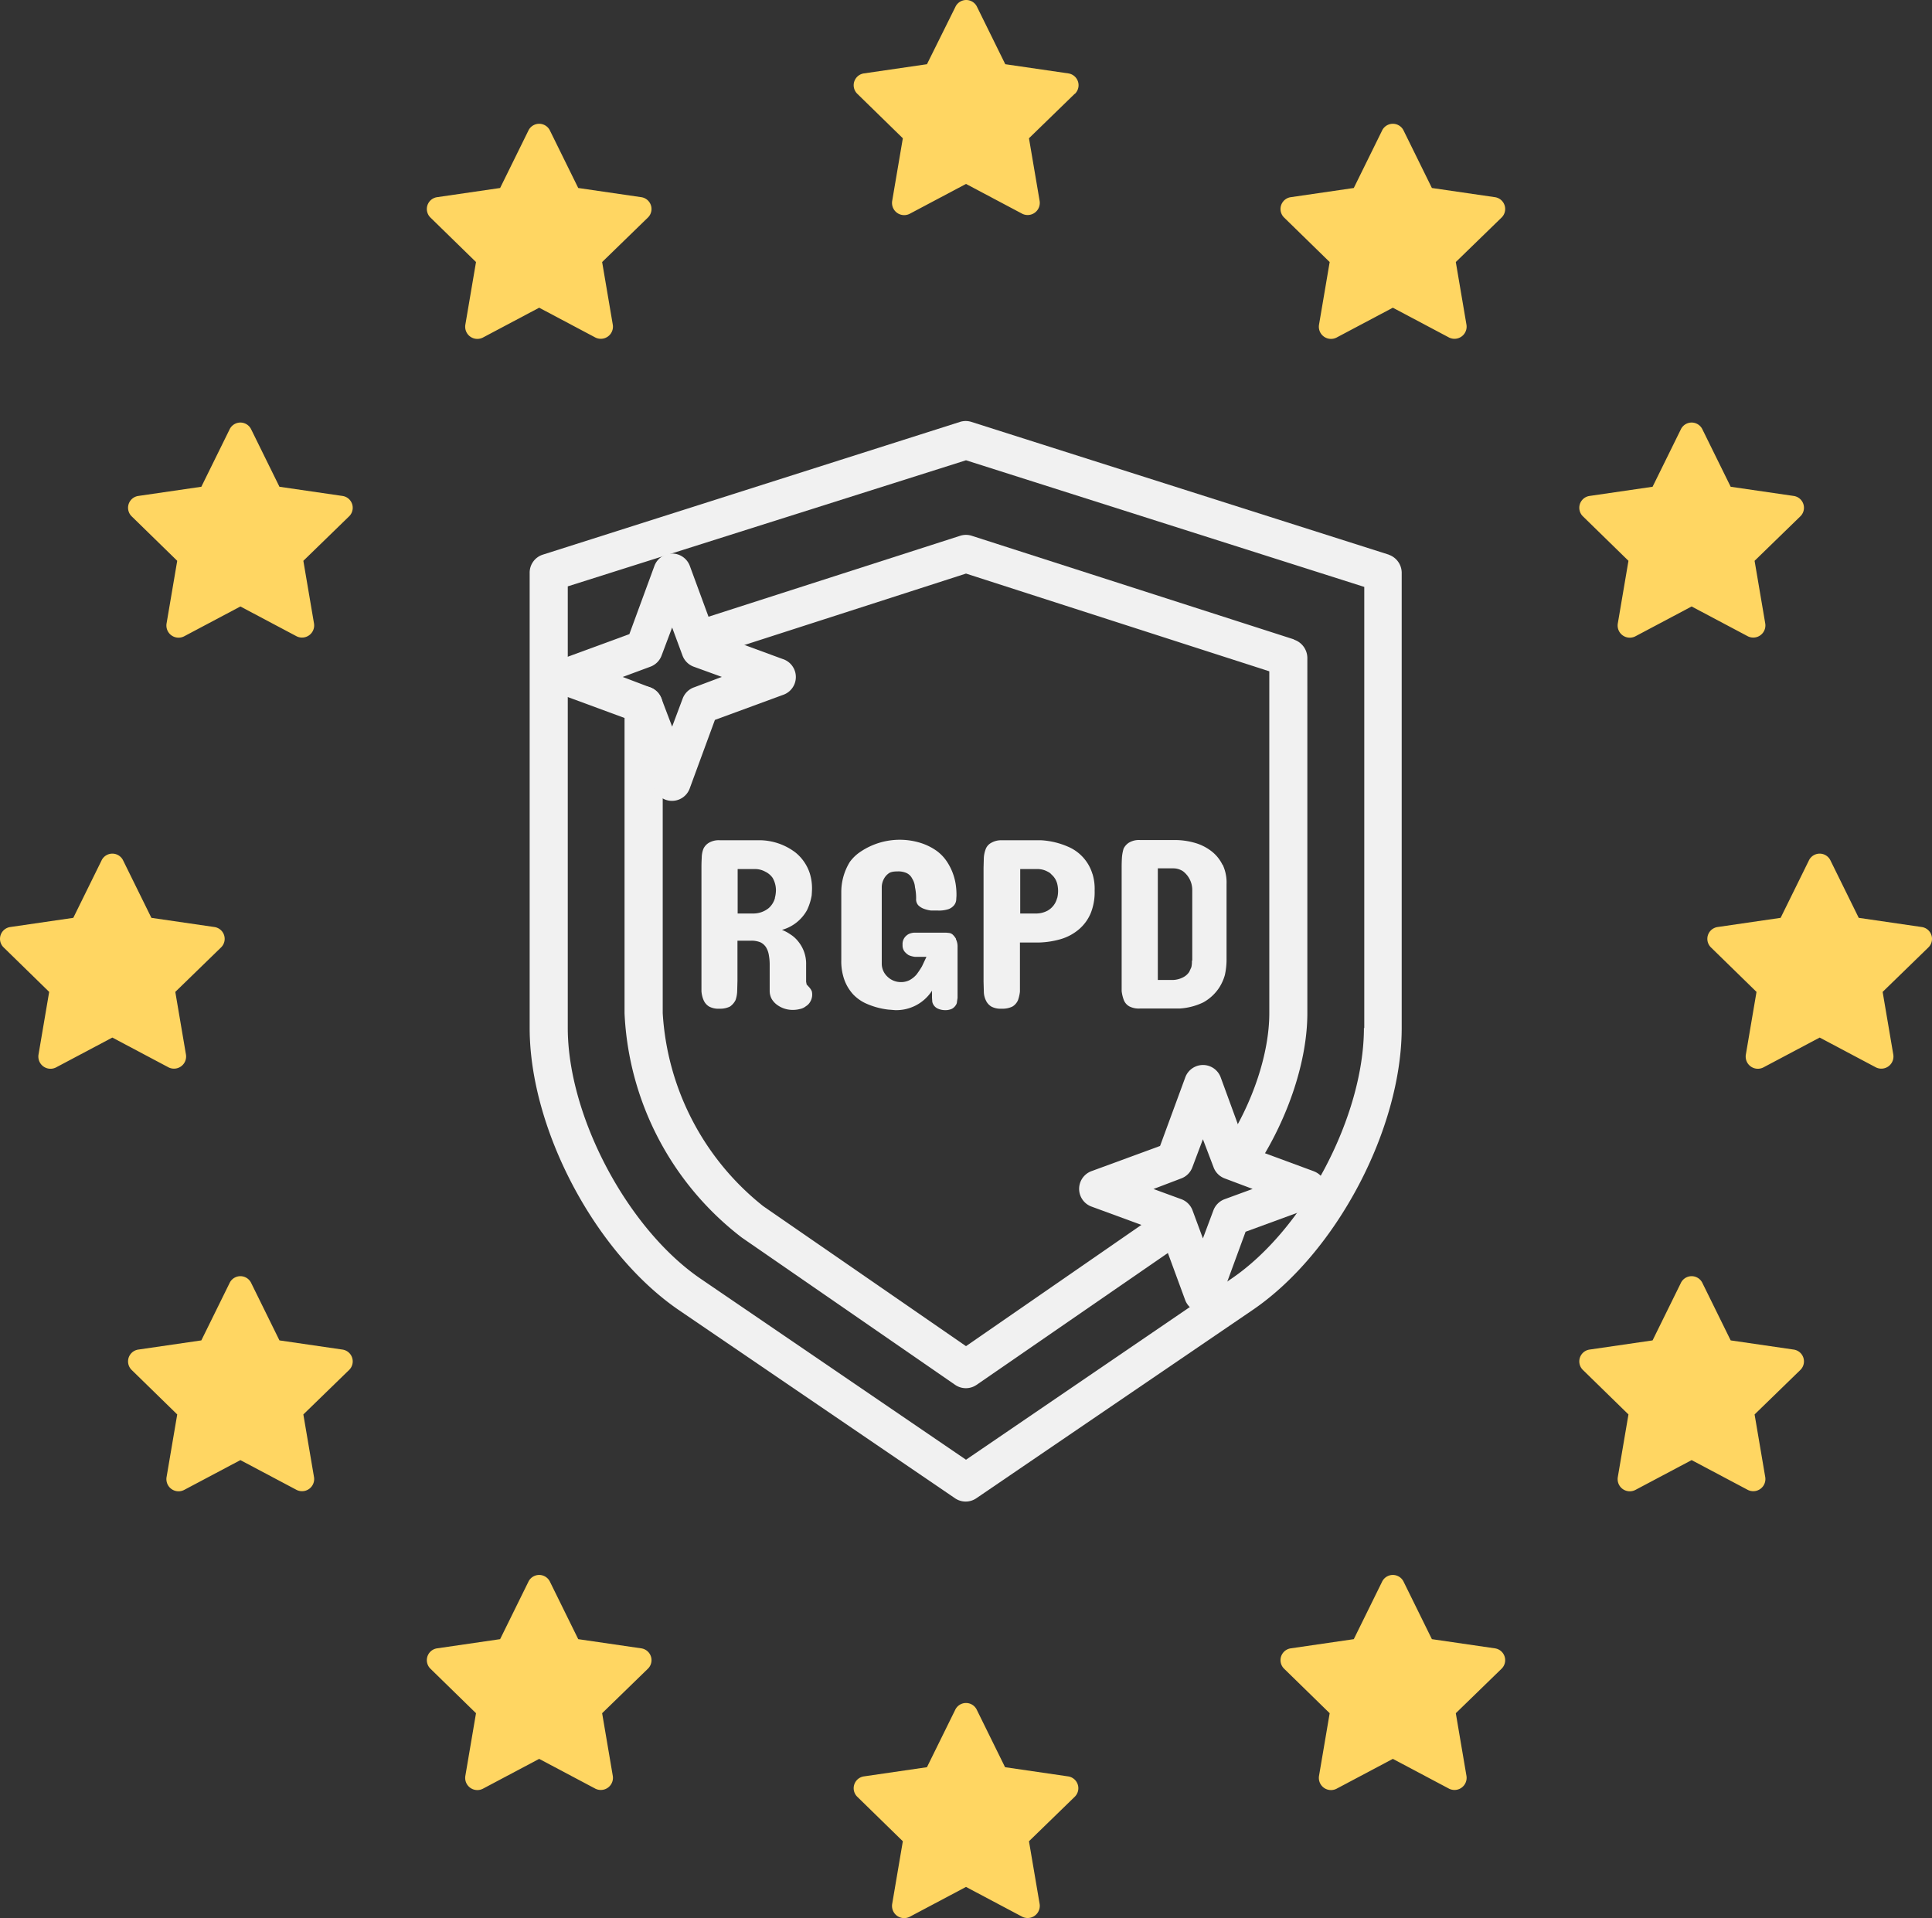
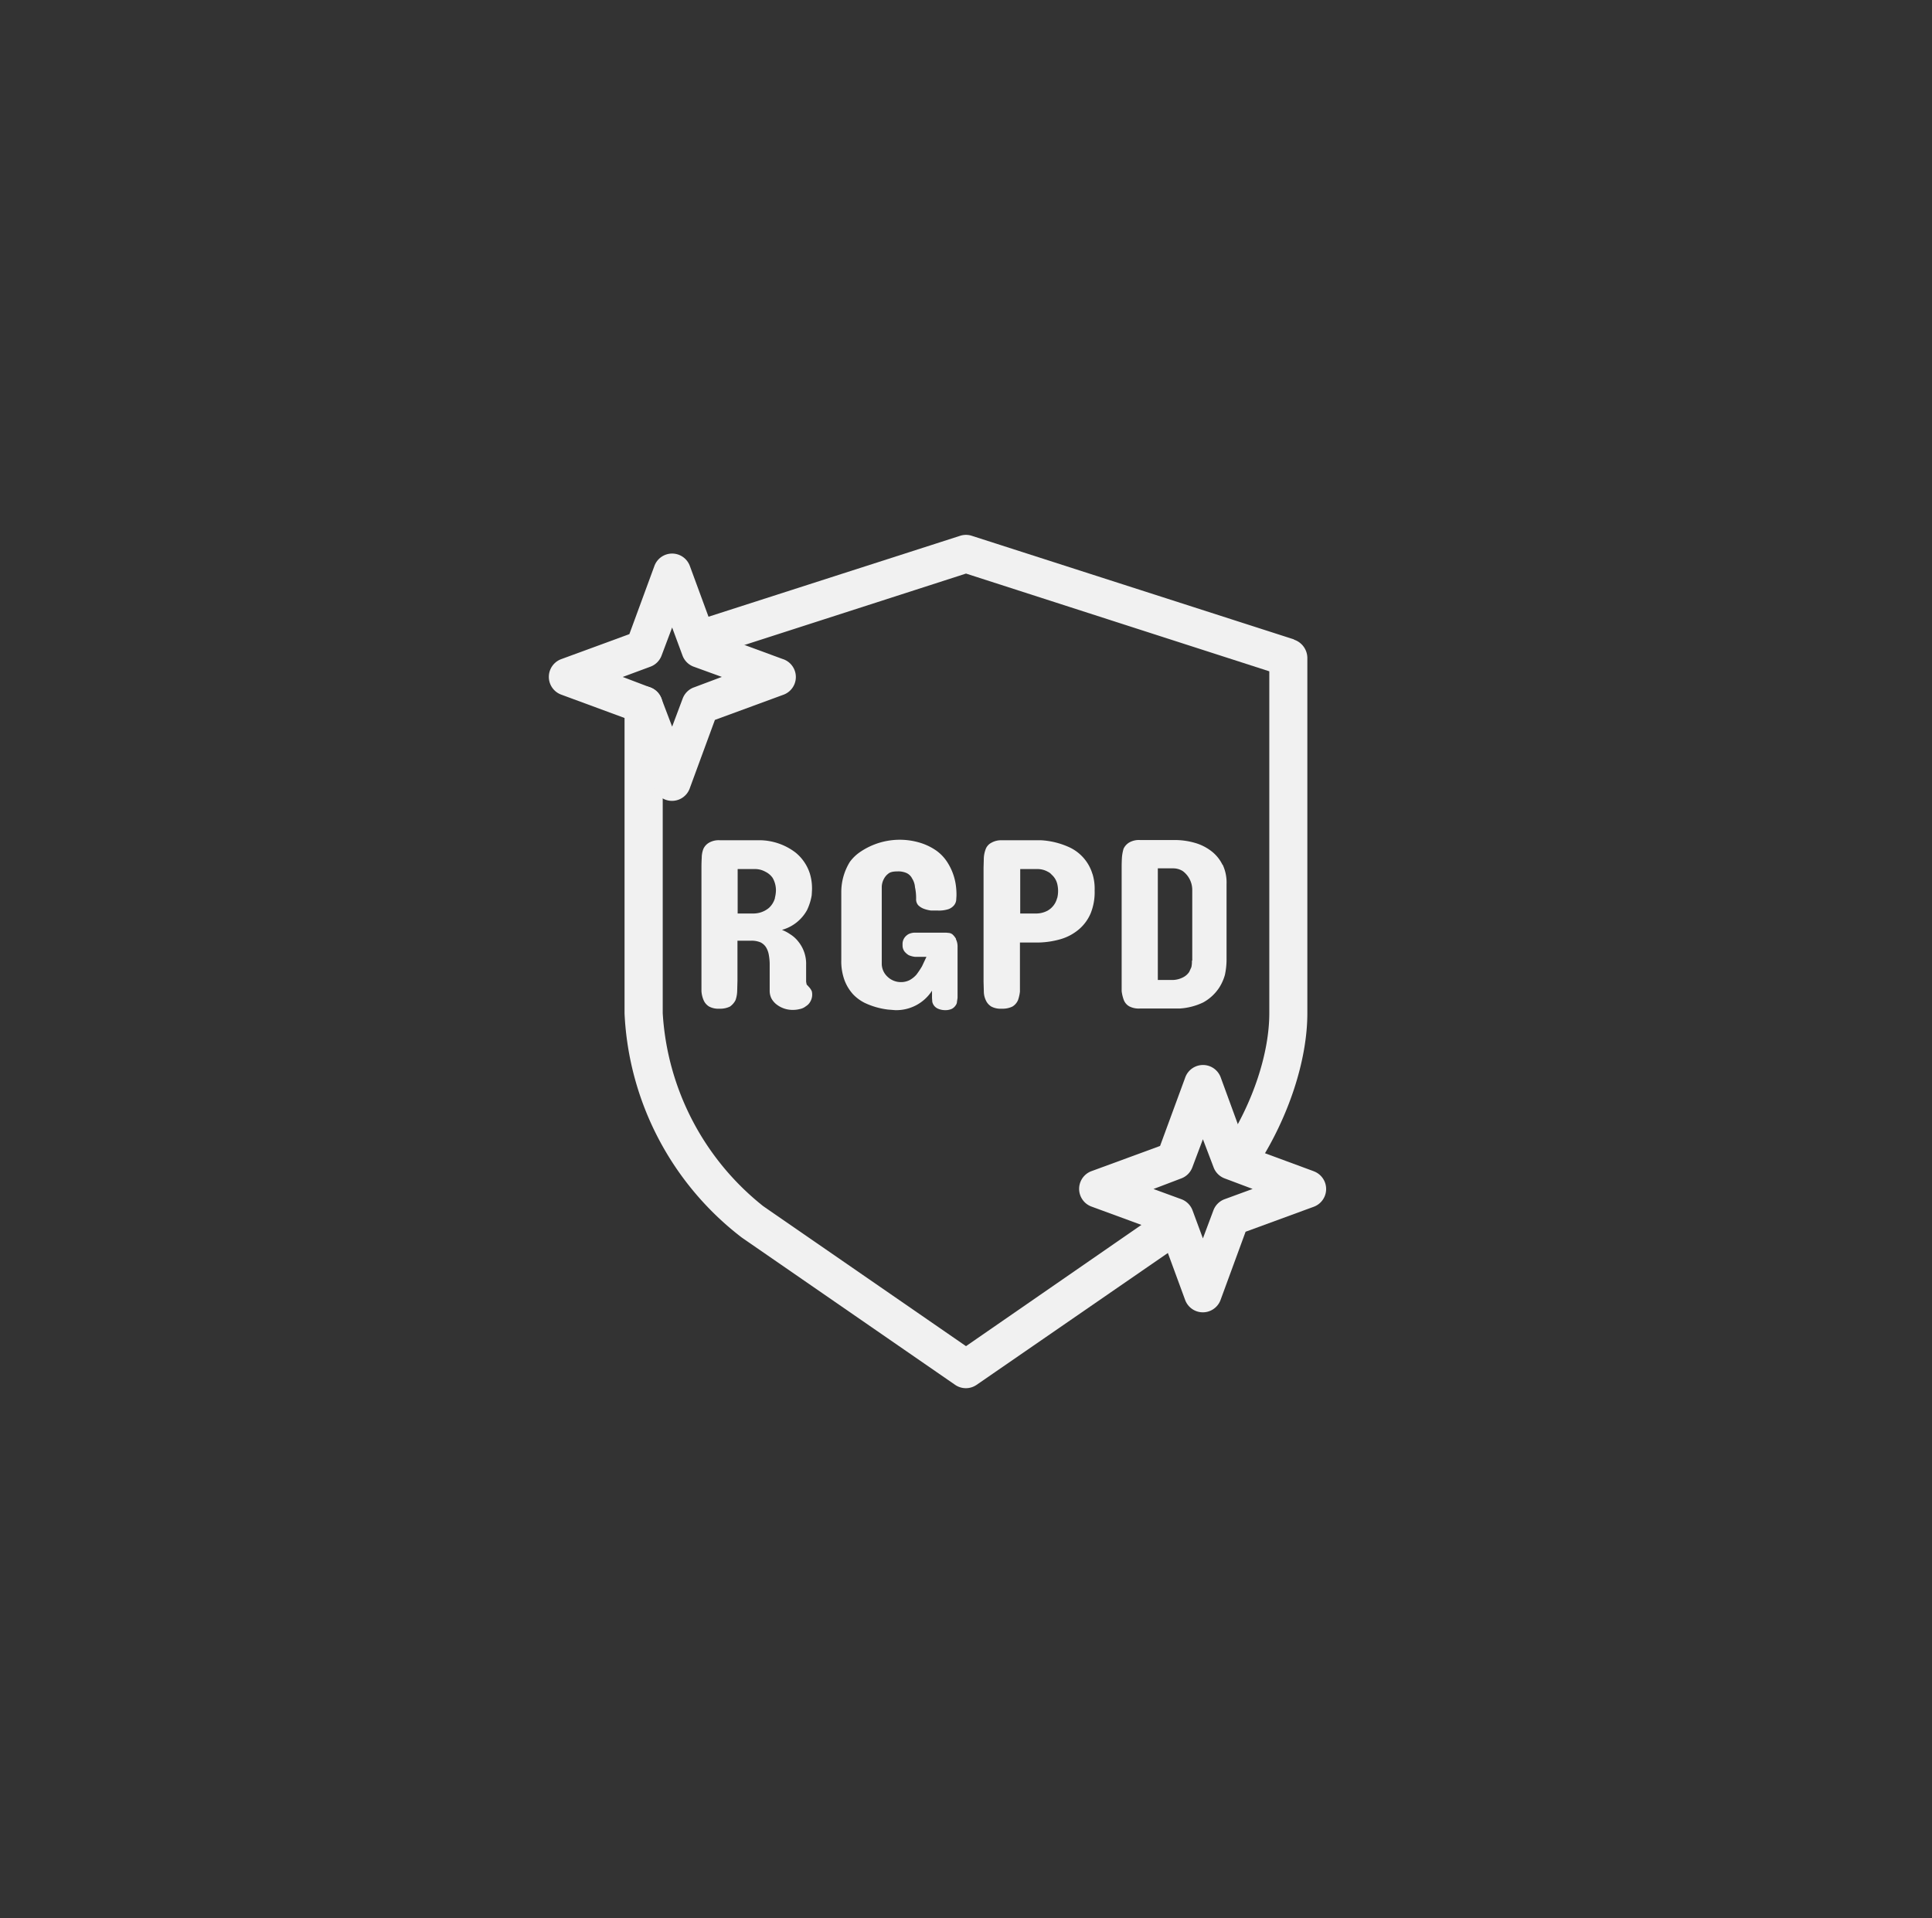
<svg xmlns="http://www.w3.org/2000/svg" viewBox="0 0 905.27 898.8">
  <rect x="0" y="0" width="905.27" height="898.8" fill="#333333" stroke="none" />
-   <path fill="#ffd662" d="m903.54 443.99-21.4 20.8 5 29.4a5.69 5.69 0 0 1-8.1 6l-26.4-14-26.4 14a5.7 5.7 0 0 1-7.66-2.51 5.77 5.77 0 0 1-.54-3.49l5-29.4-21.3-20.8a5.6 5.6 0 0 1 3.1-9.6l29.5-4.3 13.2-26.8a5.6 5.6 0 0 1 10.2 0l13.2 26.8 29.5 4.3a5.6 5.6 0 0 1 3.1 9.6Zm-800 0-21.4 20.8 5 29.4a5.69 5.69 0 0 1-8.1 6l-26.4-14-26.4 14a5.7 5.7 0 0 1-7.66-2.51 5.77 5.77 0 0 1-.54-3.49l5-29.4-21.3-20.8a5.6 5.6 0 0 1 3.1-9.6l29.5-4.3 13.2-26.8a5.6 5.6 0 0 1 10.2 0l13.2 26.8 29.5 4.3a5.6 5.6 0 0 1 3.1 9.6Zm400-400-21.4 20.8 5 29.4a5.69 5.69 0 0 1-8.1 6l-26.4-14-26.4 14a5.7 5.7 0 0 1-7.66-2.51 5.77 5.77 0 0 1-.54-3.49l5-29.4-21.3-20.8a5.6 5.6 0 0 1 3.1-9.6l29.5-4.3 13.3-26.8a5.6 5.6 0 0 1 10.2 0l13.2 26.8 29.5 4.3a5.6 5.6 0 0 1 3.1 9.6Zm0 798-21.4 20.8 5 29.4a5.69 5.69 0 0 1-8.1 6l-26.4-14-26.4 14a5.7 5.7 0 0 1-7.66-2.51 5.77 5.77 0 0 1-.54-3.49l5-29.4-21.3-20.8a5.6 5.6 0 0 1 3.1-9.6l29.5-4.3 13.2-26.8a5.6 5.6 0 0 1 10.2 0l13.2 26.8 29.5 4.3a5.6 5.6 0 0 1 3.1 9.6Zm200-60-21.4 20.8 5 29.4a5.69 5.69 0 0 1-8.1 6l-26.4-14-26.4 14a5.7 5.7 0 0 1-7.66-2.51 5.77 5.77 0 0 1-.54-3.49l5-29.4-21.3-20.8a5.6 5.6 0 0 1 3.1-9.6l29.5-4.3 13.2-26.8a5.6 5.6 0 0 1 10.2 0l13.2 26.8 29.5 4.3a5.6 5.6 0 0 1 3.1 9.6Zm-400 0-21.4 20.8 5 29.4a5.69 5.69 0 0 1-8.1 6l-26.4-14-26.4 14a5.7 5.7 0 0 1-7.66-2.51 5.77 5.77 0 0 1-.54-3.49l5-29.4-21.3-20.8a5.6 5.6 0 0 1 3.1-9.6l29.5-4.3 13.2-26.8a5.6 5.6 0 0 1 10.2 0l13.2 26.8 29.5 4.3a5.6 5.6 0 0 1 3.1 9.6Zm-140-540-21.4 20.8 5 29.4a5.69 5.69 0 0 1-8.1 6l-26.4-14-26.4 14a5.7 5.7 0 0 1-7.66-2.51 5.77 5.77 0 0 1-.54-3.49l5-29.4-21.3-20.8a5.6 5.6 0 0 1 3.1-9.6l29.5-4.3 13.2-26.8a5.6 5.6 0 0 1 10.2 0l13.2 26.8 29.5 4.3a5.6 5.6 0 0 1 3.1 9.6Zm680 0-21.4 20.8 5 29.4a5.69 5.69 0 0 1-8.1 6l-26.4-14-26.4 14a5.7 5.7 0 0 1-7.66-2.51 5.77 5.77 0 0 1-.54-3.49l5-29.4-21.3-20.8a5.6 5.6 0 0 1 3.1-9.6l29.5-4.3 13.2-26.8a5.6 5.6 0 0 1 10.2 0l13.2 26.8 29.5 4.3a5.6 5.6 0 0 1 3.1 9.6Zm-140-140-21.4 20.8 5 29.4a5.69 5.69 0 0 1-8.1 6l-26.4-14-26.4 14a5.7 5.7 0 0 1-7.66-2.51 5.77 5.77 0 0 1-.54-3.49l5-29.4-21.3-20.8a5.6 5.6 0 0 1 3.1-9.6l29.5-4.3 13.2-26.8a5.6 5.6 0 0 1 10.2 0l13.2 26.8 29.5 4.3a5.6 5.6 0 0 1 3.1 9.6Zm-400 0-21.4 20.8 5 29.4a5.69 5.69 0 0 1-8.1 6l-26.4-14-26.4 14a5.7 5.7 0 0 1-7.66-2.51 5.77 5.77 0 0 1-.54-3.49l5-29.4-21.3-20.8a5.6 5.6 0 0 1 3.1-9.6l29.5-4.3 13.2-26.8a5.6 5.6 0 0 1 10.2 0l13.2 26.8 29.5 4.3a5.6 5.6 0 0 1 3.1 9.6Zm-140 540-21.4 20.8 5 29.4a5.69 5.69 0 0 1-8.1 6l-26.4-14-26.4 14a5.7 5.7 0 0 1-7.66-2.51 5.77 5.77 0 0 1-.54-3.49l5-29.4-21.3-20.8a5.6 5.6 0 0 1 3.1-9.6l29.5-4.3 13.2-26.8a5.6 5.6 0 0 1 10.2 0l13.2 26.8 29.5 4.3a5.6 5.6 0 0 1 3.1 9.6Zm680 0-21.4 20.8 5 29.4a5.69 5.69 0 0 1-8.1 6l-26.4-14-26.4 14a5.7 5.7 0 0 1-7.66-2.51 5.77 5.77 0 0 1-.54-3.49l5-29.4-21.3-20.8a5.6 5.6 0 0 1 3.1-9.6l29.5-4.3 13.2-26.8a5.6 5.6 0 0 1 10.2 0l13.2 26.8 29.5 4.3a5.6 5.6 0 0 1 3.1 9.6Z" />
-   <path fill="#f1f1f1" d="m650.8 259.92-195.58-62.2a8.82 8.82 0 0 0-5.47 0l-195.45 62.2a8.84 8.84 0 0 0-6.12 8.46v213.28c0 47.37 30.71 105.41 69.88 132.21l129.48 88.23a8.83 8.83 0 0 0 9.89 0l129.48-88.23c39.17-26.67 69.88-84.84 69.88-132.21V268.25a9 9 0 0 0-6.12-8.33Zm-11.71 221.74c0 41.38-27.85 94.22-62.07 117.51l-124.38 84.84-124.4-84.84c-34.22-23.42-62.2-76.13-62.2-117.51v-206.9l186.6-59.08 186.61 59.34v206.77Z" />
  <path fill="#f1f1f1" d="M555.42 570.54a8.85 8.85 0 0 0-12.31-2.25h-.06l-90.41 62.5-95-65.58a124.94 124.94 0 0 1-47.11-90.45V330.49a8.945 8.945 0 0 0-17.89 0v144.4a140.56 140.56 0 0 0 54.92 105l99.94 69a8.86 8.86 0 0 0 10.15 0l95.51-65.85a8.85 8.85 0 0 0 2.25-12.31v-.05Zm50.88-270.93-150.95-48.54a8.82 8.82 0 0 0-5.47 0l-122.19 39.3a8.89 8.89 0 0 0 5.46 16.92l119.49-38.52 142.11 45.8v160.19c0 18.61-7.55 41.65-20.17 61.17a8.913 8.913 0 0 0 15 9.63c14.31-22.39 23-48.8 23-70.8V308.33a9.1 9.1 0 0 0-6.24-8.59Z" />
  <path fill="#f1f1f1" d="M572.81 405.21a18 18 0 0 0-5.21-6.38 22.93 22.93 0 0 0-7.81-3.9 33.87 33.87 0 0 0-9.5-1.3h-16.13a9.18 9.18 0 0 0-5.08 1.17 6.92 6.92 0 0 0-2.6 2.86 19.81 19.81 0 0 0-.78 4.17 81.23 81.23 0 0 0-.13 4.68v57.91a17.68 17.68 0 0 0 1 4.16 5.78 5.78 0 0 0 2.6 3 9.68 9.68 0 0 0 4.95 1h18.61a29.56 29.56 0 0 0 11.06-2.86 21.18 21.18 0 0 0 7.54-7 22.16 22.16 0 0 0 2.61-5.86 34.4 34.4 0 0 0 .78-7.81v-34.86a19.46 19.46 0 0 0-1.82-9Zm-14.32 45a11.15 11.15 0 0 1-.26 3l-1 2.21a7.44 7.44 0 0 1-3 2.6 11 11 0 0 1-4.3 1.17h-7.41V406.9h7.41a8.31 8.31 0 0 1 4.3 1.3 11 11 0 0 1 4.42 8.72v33.19Zm-46.62-40.72a20.16 20.16 0 0 0-11.45-12.75 36.72 36.72 0 0 0-12.49-3h-18.61a9.15 9.15 0 0 0-4.82 1.18 5.54 5.54 0 0 0-2.6 2.86 13.92 13.92 0 0 0-.91 4.16l-.13 4.69v53.35l.13 4.68a9.69 9.69 0 0 0 .91 4 6.58 6.58 0 0 0 2.6 3 9.17 9.17 0 0 0 4.82 1 10.55 10.55 0 0 0 5.07-1 6.54 6.54 0 0 0 2.61-3 18.3 18.3 0 0 0 .91-4v-23h7.28a40.4 40.4 0 0 0 11.72-1.56 23.39 23.39 0 0 0 8.71-4.68 20.19 20.19 0 0 0 5.47-7.55 26.38 26.38 0 0 0 1.82-10.54 23.65 23.65 0 0 0-1-7.81Zm-16.53 11.27a9.35 9.35 0 0 1-4.55 6 11.41 11.41 0 0 1-5.21 1.3h-7.54v-20.83h8.2a9.84 9.84 0 0 1 4.81 1.3 4.93 4.93 0 0 1 1.69 1.3 8.53 8.53 0 0 1 2.6 4.16 14 14 0 0 1 0 7ZM366.86 308.85l-31.88-11.71-11.72-31.88a8.84 8.84 0 0 0-16.65 0l-11.71 31.88-31.89 11.71a8.86 8.86 0 0 0 0 16.66l31.76 11.71 11.71 32a8.84 8.84 0 0 0 16.78 0l11.72-31.88 31.88-11.71a8.85 8.85 0 0 0 0-16.79Zm-41.77 13.27a8.87 8.87 0 0 0-5.21 5.21l-4.94 13.16-4.95-13a8.86 8.86 0 0 0-5.2-5.34l-13-4.94 13-4.82a8.84 8.84 0 0 0 5.2-5.2l4.95-13.15 4.81 13a8.83 8.83 0 0 0 5.21 5.33l13.27 4.82-13.14 4.94Zm290.45 226.69-31.76-11.71-11.71-32a8.84 8.84 0 0 0-16.78 0l-11.72 31.88-31.88 11.71a8.85 8.85 0 0 0 0 16.79l31.88 11.71 11.72 31.88a8.84 8.84 0 0 0 16.65 0l11.7-31.89 31.9-11.69a8.86 8.86 0 0 0 0-16.66Zm-41.78 13.14a8.89 8.89 0 0 0-5.2 5.21l-4.92 13.14-4.81-13a8.87 8.87 0 0 0-5.21-5.34l-13.14-4.81 13-4.95a8.83 8.83 0 0 0 5.21-5.2l4.95-13.16 4.95 13a8.84 8.84 0 0 0 5.2 5.33l13.15 4.95Zm-195-99.81-.78-.78-.26-1.3v-7.81a16.51 16.51 0 0 0-3.78-11.19 14.24 14.24 0 0 0-3.64-3.25 19 19 0 0 0-3.9-2.08 19.29 19.29 0 0 0 11.73-9.24 25.91 25.91 0 0 0 2.21-7l.13-2.34a23.65 23.65 0 0 0-1-7.81 20.78 20.78 0 0 0-2.86-5.73 20.27 20.27 0 0 0-3.91-4.16 28.08 28.08 0 0 0-16.92-5.73h-18.64a9.12 9.12 0 0 0-4.95 1.18 6.43 6.43 0 0 0-2.6 2.86 11.63 11.63 0 0 0-.78 4.16 73.22 73.22 0 0 0-.13 4.69v57.88a13 13 0 0 0 1 4.17 6.46 6.46 0 0 0 2.6 3 9.17 9.17 0 0 0 4.82 1 10.34 10.34 0 0 0 4.94-1 8.19 8.19 0 0 0 2.6-3 13.92 13.92 0 0 0 .78-4.17l.13-4.94V440.8h6.38a10.85 10.85 0 0 1 4.43.78 6.59 6.59 0 0 1 2.6 2.34 10.12 10.12 0 0 1 1.3 3.65 24.73 24.73 0 0 1 .39 4.55v12a7.86 7.86 0 0 0 .91 3.91 9.14 9.14 0 0 0 2.6 2.86 12.24 12.24 0 0 0 7.29 2.34 13.1 13.1 0 0 0 3.25-.39 6.44 6.44 0 0 0 2.94-1.35 5.67 5.67 0 0 0 2.08-2.21 6.53 6.53 0 0 0 .65-4.82 7.31 7.31 0 0 0-1.69-2.34Zm-15.62-41.38a9.86 9.86 0 0 1-2.86 4.69 11.36 11.36 0 0 1-6.9 2.6h-7.74v-20.82h8.2a9.87 9.87 0 0 1 4.8 1.26 8.91 8.91 0 0 1 3.38 2.86 11.68 11.68 0 0 1 1.56 5.86 15.34 15.34 0 0 1-.52 3.64Zm84.82 19.18a8.59 8.59 0 0 0-1.56-2 3.1 3.1 0 0 0-1.82-.78l-1.3-.13h-14.64a7.08 7.08 0 0 0-2.86.65 5.83 5.83 0 0 0-1.95 1.7 5.13 5.13 0 0 0-.91 3.38 4.7 4.7 0 0 0 .91 3.12 7.93 7.93 0 0 0 1.95 1.69 10.33 10.33 0 0 0 2.86.78h5.47l-2.08 4.43a40.65 40.65 0 0 1-2.6 3.9 11.76 11.76 0 0 1-3.26 2.61 8.88 8.88 0 0 1-4.16.91 9 9 0 0 1-6.25-2.61 8.31 8.31 0 0 1-2.6-6.11v-35.99a8.46 8.46 0 0 1 1-3.64 7.29 7.29 0 0 1 2.08-2.47c.91-.79 2.47-1.05 4.3-1.05a9.57 9.57 0 0 1 4.29.79 5.6 5.6 0 0 1 2.6 2.6 8.69 8.69 0 0 1 1.3 4 23.85 23.85 0 0 1 .53 5.47 4.16 4.16 0 0 0 1 3 7.42 7.42 0 0 0 2.73 1.69 14.77 14.77 0 0 0 3.25.78h3a14.47 14.47 0 0 0 5.2-.65 6.06 6.06 0 0 0 2.6-1.82 4.67 4.67 0 0 0 1-2.34l.13-2.08a31.61 31.61 0 0 0-.26-4.69 26.56 26.56 0 0 0-4.29-11.45 19.6 19.6 0 0 0-4.95-5.08 27.13 27.13 0 0 0-7.54-3.64 32.93 32.93 0 0 0-28.63 4.69 19.44 19.44 0 0 0-4.3 4.29 26.9 26.9 0 0 0-4 14.31v31.63a25.78 25.78 0 0 0 1.56 9.63 20.69 20.69 0 0 0 4 6.5 19.8 19.8 0 0 0 5.46 4 35.3 35.3 0 0 0 10.93 3.12l3.26.26a19.89 19.89 0 0 0 17.3-9.11v3.38l.13 1.83a4.57 4.57 0 0 0 2.74 3.25 8.22 8.22 0 0 0 3.38.65 7 7 0 0 0 3.12-.65 4.87 4.87 0 0 0 1.69-1.56 3.11 3.11 0 0 0 .65-1.82l.26-1.7v-23.77a7.75 7.75 0 0 0-.78-3.77Z" />
</svg>